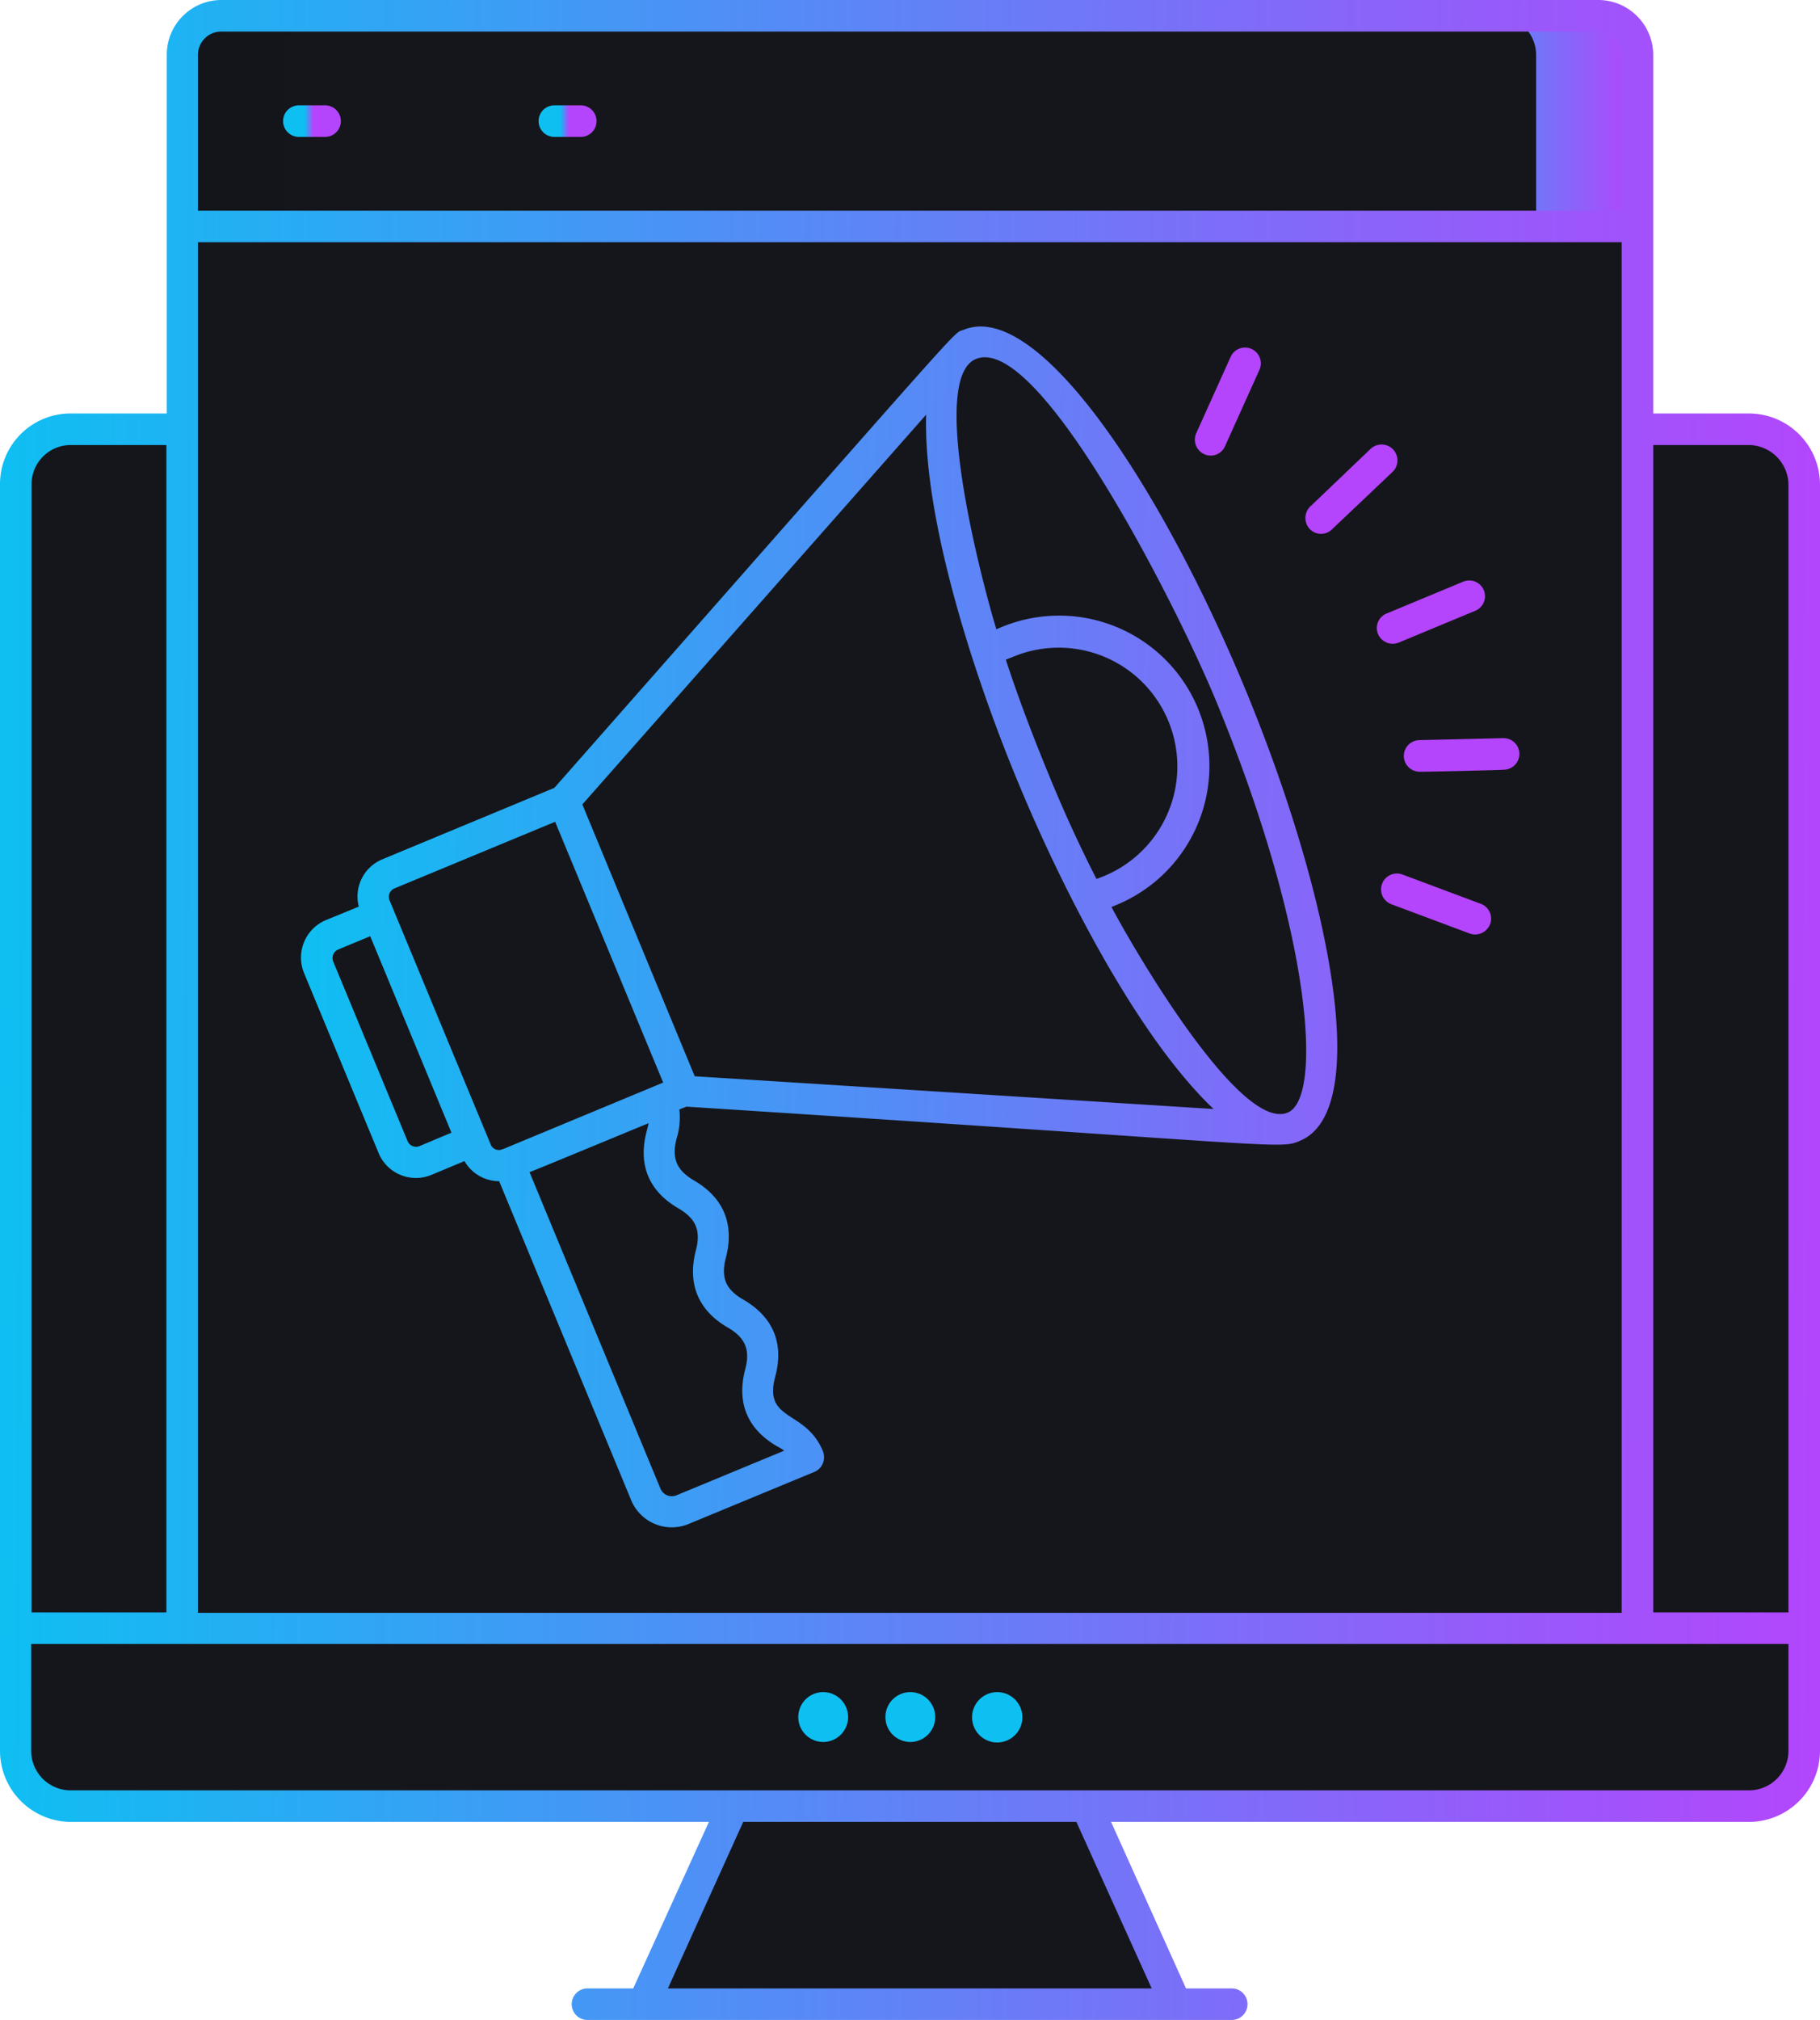
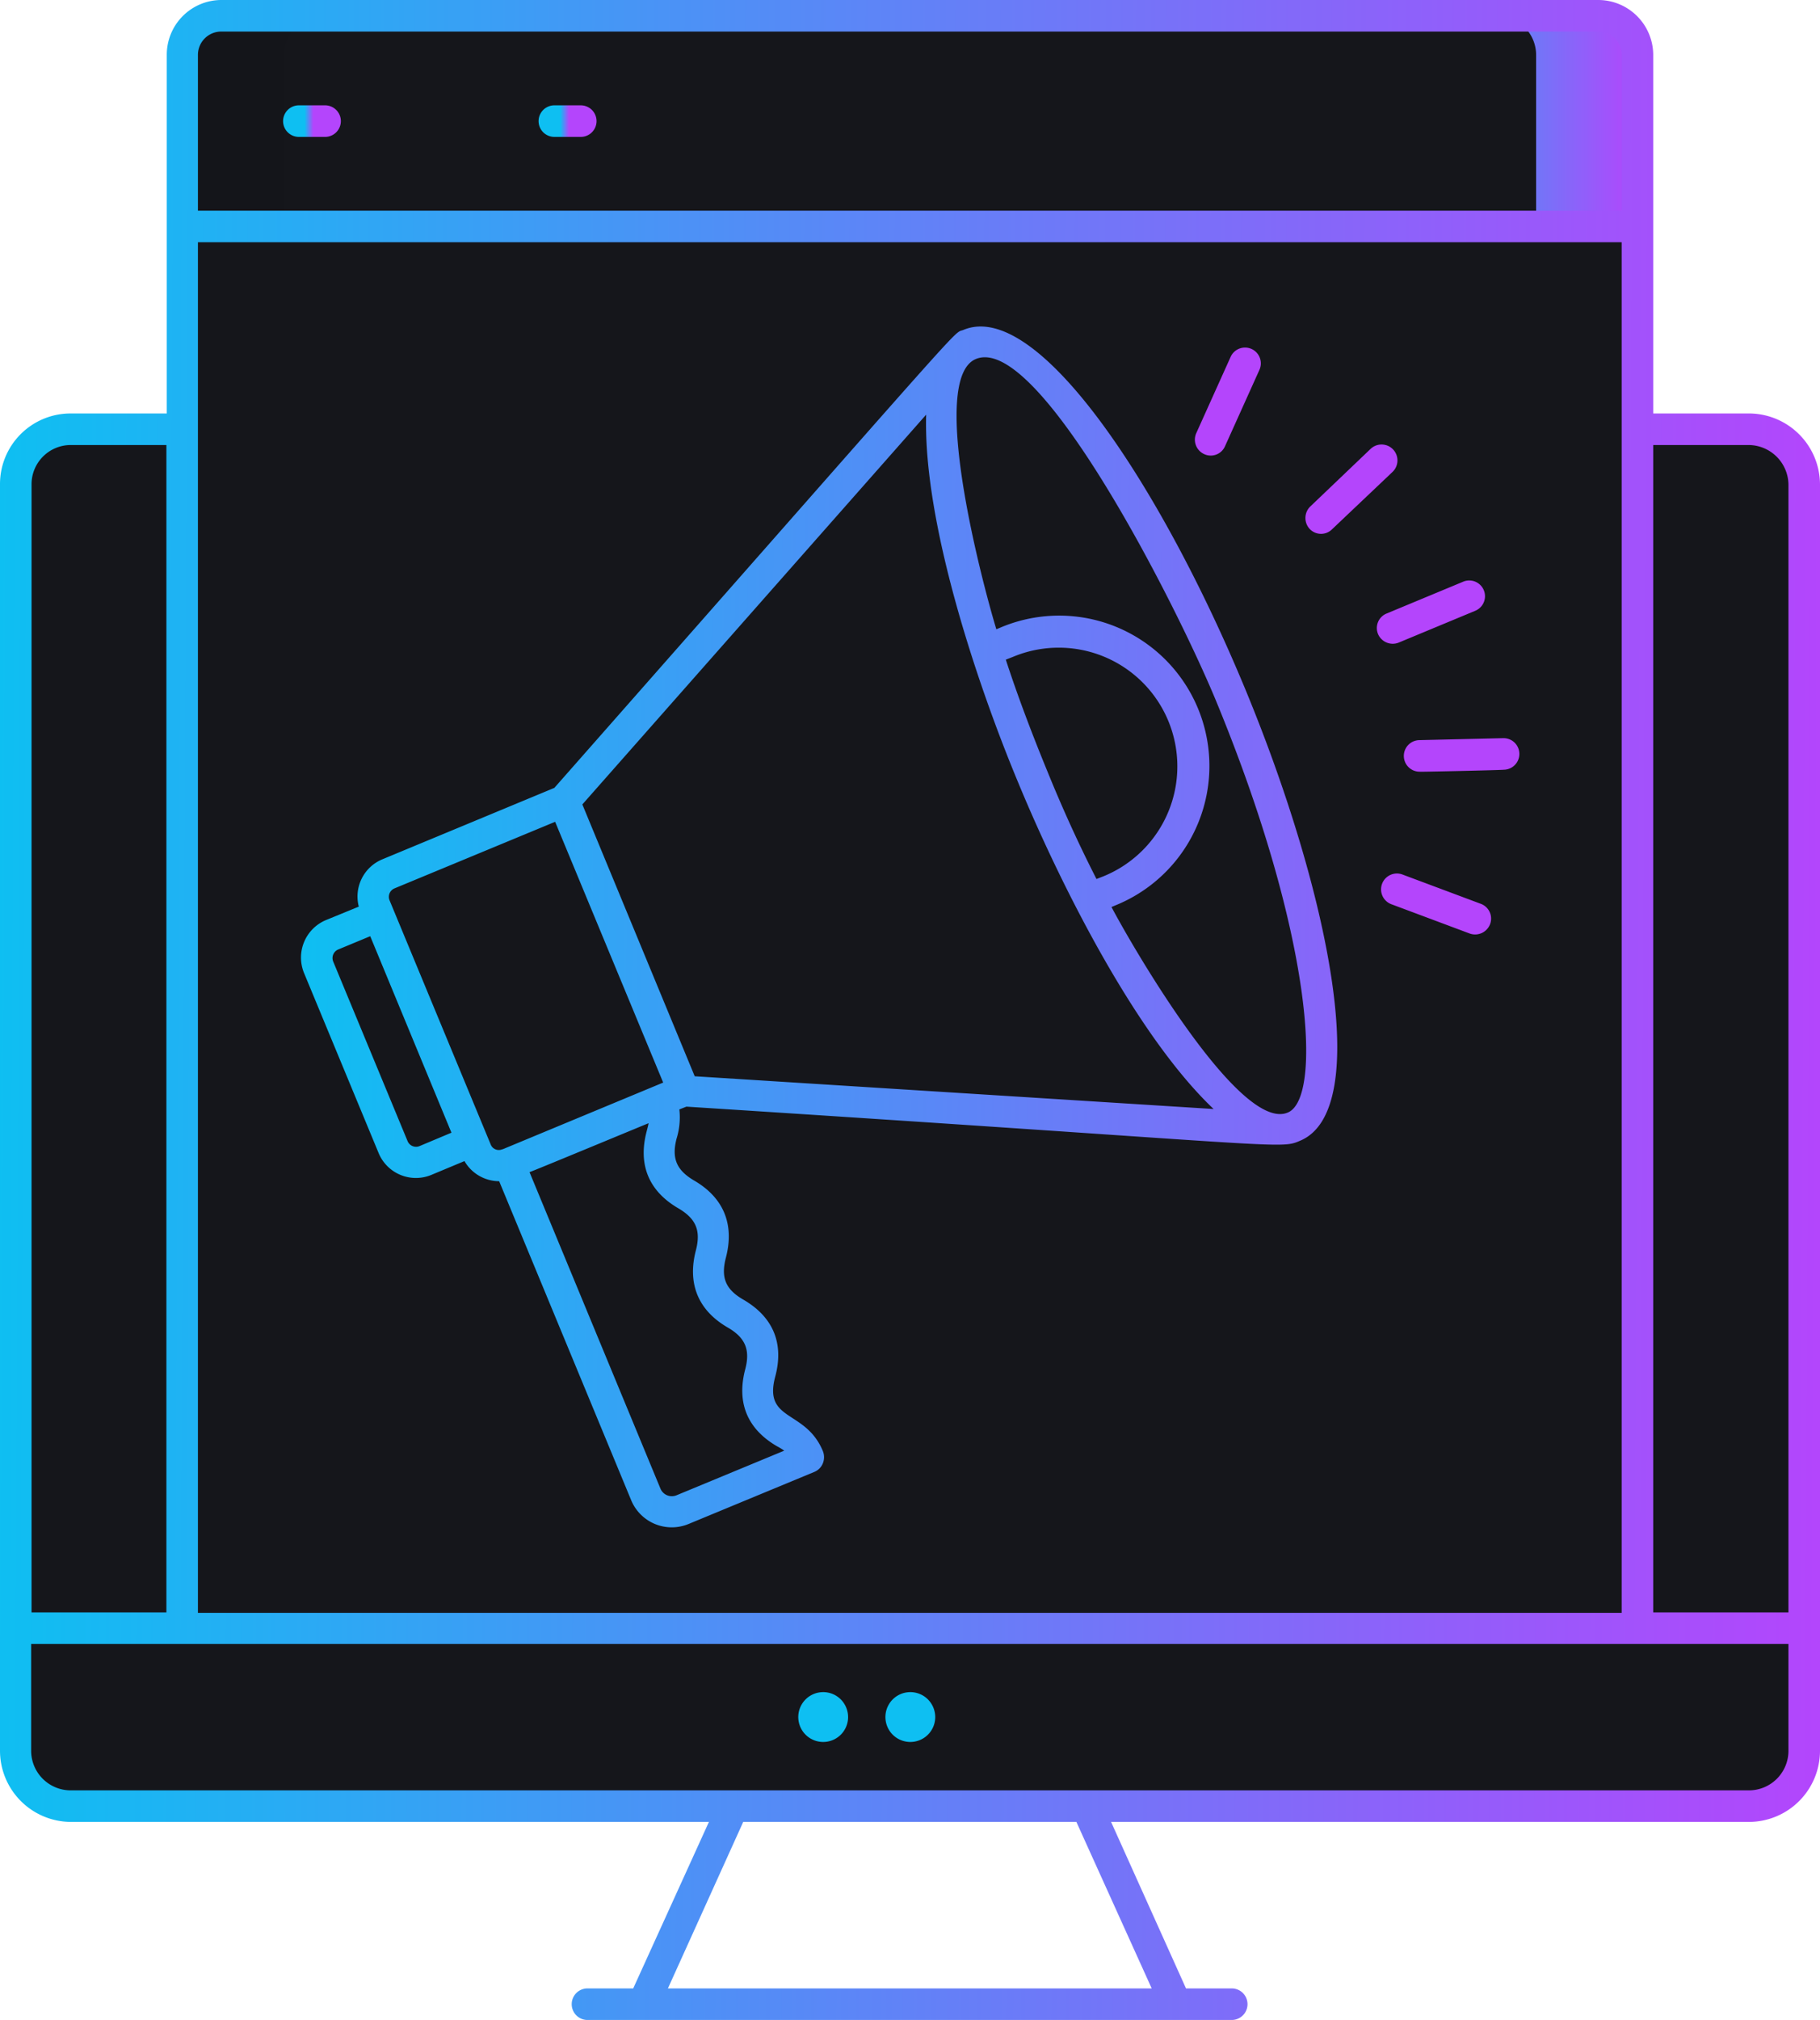
<svg xmlns="http://www.w3.org/2000/svg" xmlns:xlink="http://www.w3.org/1999/xlink" width="461.6" height="512">
  <defs>
    <linearGradient id="linear-gradient" x1="-.823" y1=".5" x2="1" y2=".5" gradientUnits="objectBoundingBox">
      <stop offset="0" stop-color="#0ebff2" />
      <stop offset="1" stop-color="#b445fc" />
    </linearGradient>
    <linearGradient id="linear-gradient-2" x1=".373" y1="1" x2=".525" y2="1" xlink:href="#linear-gradient" />
    <linearGradient id="linear-gradient-6" x1="0" y1=".541" x2="1" y2=".549" xlink:href="#linear-gradient" />
    <linearGradient id="linear-gradient-7" x1="0" y1=".559" x2="1" y2=".572" xlink:href="#linear-gradient" />
  </defs>
  <g id="digmar" transform="translate(-25.2)">
    <g id="Group_19" data-name="Group 19">
      <g id="Group_14" data-name="Group 14">
        <g id="Group_13" data-name="Group 13">
          <g id="Group_3" data-name="Group 3">
            <g id="Group_2" data-name="Group 2">
              <g id="Group_1" data-name="Group 1">
                <path id="Path_1" data-name="Path 1" d="M29.1 412.7v31.1a13.977 13.977 0 0 0 14 14h425.7a13.977 13.977 0 0 0 14-14v-31.1Z" fill="#15161b" />
              </g>
            </g>
          </g>
          <g id="Group_6" data-name="Group 6">
            <g id="Group_5" data-name="Group 5">
              <g id="Group_4" data-name="Group 4">
                <path id="Path_2" data-name="Path 2" d="M435.3 457.8h33.6a13.87 13.87 0 0 0 13.9-13.9v-31.1h-33.5v31.1a13.956 13.956 0 0 1-14 13.9Z" fill="#15161b" />
              </g>
            </g>
          </g>
          <g id="Group_9" data-name="Group 9">
            <g id="Group_8" data-name="Group 8">
              <g id="Group_7" data-name="Group 7">
                <path id="Path_3" data-name="Path 3" d="M76.6 457.8H43.1a13.87 13.87 0 0 1-13.9-13.9v-31.1h33.5v31.1a13.934 13.934 0 0 0 13.9 13.9Z" fill="#15161b" />
              </g>
            </g>
          </g>
          <g id="Group_12" data-name="Group 12">
            <g id="Group_11" data-name="Group 11">
              <g id="Group_10" data-name="Group 10">
                <path id="Path_4" data-name="Path 4" d="M482.8 122.8v289.9H29.2V122.8a13.956 13.956 0 0 1 13.9-14h425.7a14.041 14.041 0 0 1 14 14Z" fill="#15161b" />
              </g>
            </g>
          </g>
-           <path id="Path_5" data-name="Path 5" d="M323.5 508H188.4l22.8-50.2h89.6Z" fill="#15161b" />
        </g>
      </g>
      <g id="Group_18" data-name="Group 18">
        <g id="Group_15" data-name="Group 15">
          <path id="Path_7" data-name="Path 7" d="M240.3 435.3a6.318 6.318 0 1 1-1.85-4.55 6.38 6.38 0 0 1 1.85 4.55Z" fill="#0ebff2" />
        </g>
        <g id="Group_16" data-name="Group 16">
          <path id="Path_8" data-name="Path 8" d="M262.4 435.3a6.318 6.318 0 1 1-1.85-4.55 6.38 6.38 0 0 1 1.85 4.55Z" fill="#0ebff2" />
        </g>
        <g id="Group_17" data-name="Group 17">
-           <path id="Path_9" data-name="Path 9" d="M284.5 435.3a6.38 6.38 0 1 1-1.869-4.531 6.38 6.38 0 0 1 1.869 4.531Z" fill="#0ebff2" />
-         </g>
+           </g>
      </g>
    </g>
    <g id="Group_41" data-name="Group 41">
      <g id="Group_22" data-name="Group 22">
        <g id="Group_21" data-name="Group 21">
          <g id="Group_20" data-name="Group 20">
            <path id="Rectangle_1" data-name="Rectangle 1" transform="translate(71.4 57.4)" fill="#15161b" d="M0 0h369.1v355.4H0z" />
          </g>
        </g>
      </g>
      <g id="Group_25" data-name="Group 25">
        <g id="Group_24" data-name="Group 24">
          <g id="Group_23" data-name="Group 23">
            <path id="Rectangle_2" data-name="Rectangle 2" transform="translate(414.8 57.4)" fill="#15161b" d="M0 0h25.7v355.4H0z" />
          </g>
        </g>
      </g>
      <g id="Group_28" data-name="Group 28">
        <g id="Group_27" data-name="Group 27">
          <g id="Group_26" data-name="Group 26">
            <path id="Path_10" data-name="Path 10" d="M440.6 14v43.4H71.4V13.9A9.859 9.859 0 0 1 81.3 4h349.3a9.965 9.965 0 0 1 10 10Z" fill="#15161b" />
          </g>
        </g>
      </g>
      <g id="Group_31" data-name="Group 31">
        <g id="Group_30" data-name="Group 30">
          <g id="Group_29" data-name="Group 29">
            <path id="Path_11" data-name="Path 11" d="M107.2 4a9.859 9.859 0 0 0-9.9 9.9v43.4H71.4V13.9A9.859 9.859 0 0 1 81.3 4Z" fill="#14151a" />
          </g>
        </g>
      </g>
      <g id="Group_34" data-name="Group 34">
        <g id="Group_33" data-name="Group 33">
          <g id="Group_32" data-name="Group 32">
            <path id="Path_12" data-name="Path 12" d="M440.6 14v43.4h-25.8V14a9.944 9.944 0 0 0-9.9-10h25.8a9.944 9.944 0 0 1 9.9 10Z" fill="url('#linear-gradient')" />
          </g>
        </g>
      </g>
      <g id="Group_40" data-name="Group 40">
        <g id="Group_38" data-name="Group 38">
          <g id="Group_35" data-name="Group 35">
            <path id="Path_13" data-name="Path 13" d="M107.6 34.7H101a4 4 0 1 1 0-8h6.7a4 4 0 1 1-.1 8Z" fill="url('#linear-gradient-2')" />
          </g>
          <g id="Group_36" data-name="Group 36">
            <path id="Path_14" data-name="Path 14" d="M140.1 34.7h-6.7a4 4 0 1 1 0-8h6.7a4 4 0 0 1 0 8Z" fill="url('#linear-gradient-2')" />
          </g>
          <g id="Group_37" data-name="Group 37">
            <path id="Path_15" data-name="Path 15" d="M172.5 34.7h-6.7a4 4 0 1 1 0-8h6.7a4 4 0 0 1 0 8Z" fill="url('#linear-gradient-2')" />
          </g>
        </g>
        <g id="Group_39" data-name="Group 39">
          <path id="Path_16" data-name="Path 16" d="M411 34.7H227.9a4 4 0 1 1 0-8H411a4 4 0 0 1 0 8Z" fill="url('#linear-gradient-2')" />
        </g>
      </g>
      <path id="Path_17" data-name="Path 17" d="M468.8 104.8h-24.3V14a13.956 13.956 0 0 0-13.9-14H81.4a13.87 13.87 0 0 0-13.9 13.9v90.9H43.1a17.9 17.9 0 0 0-17.9 18v321a18.053 18.053 0 0 0 18 18H205L185.8 504h-11.6a4 4 0 0 0 0 8h163.4a4 4 0 0 0 0-8H326l-19-42.2h161.8a18.053 18.053 0 0 0 18-18v-321a18.053 18.053 0 0 0-18-18ZM75.4 13.9A5.911 5.911 0 0 1 81.3 8h349.3a5.933 5.933 0 0 1 5.9 6v39.4H75.4Zm0 47.5h361.1v347.4H75.4Zm-42.2 61.4a9.944 9.944 0 0 1 9.9-10h24.3v295.9H33.2ZM317.3 504H194.6l19.1-42.2h84.5Zm161.5-60.2a10.029 10.029 0 0 1-10 10H43.1a10.029 10.029 0 0 1-10-10v-27.1h445.7v27.1Zm0-35.1h-34.3V112.8h24.3a10.162 10.162 0 0 1 10 10Z" fill="url('#linear-gradient-6')" />
    </g>
    <g id="Group_67" data-name="Group 67">
      <g id="Group_60" data-name="Group 60">
        <g id="Group_55" data-name="Group 55">
          <g id="Group_42" data-name="Group 42">
            <path id="Path_18" data-name="Path 18" d="m168.2 203.1 30.4 73.5-44.5 18.4a6.293 6.293 0 0 1-8.2-3.4l-25.7-61.9a6.293 6.293 0 0 1 3.4-8.2Z" fill="#15161b" />
          </g>
          <g id="Group_43" data-name="Group 43">
            <path id="Path_19" data-name="Path 19" d="m193.3 263.7 5.4 12.9-44.5 18.4a6.293 6.293 0 0 1-8.2-3.4l-5.4-12.9a6.293 6.293 0 0 0 8.2 3.4Z" fill="#15161b" />
          </g>
          <g id="Group_44" data-name="Group 44">
            <path id="Path_20" data-name="Path 20" d="m168.2 203.2 5.4 12.9-44.5 18.4a6.293 6.293 0 0 0-3.4 8.2l-5.4-12.9a6.293 6.293 0 0 1 3.4-8.2Z" fill="#15161b" />
          </g>
          <g id="Group_45" data-name="Group 45">
            <path id="Path_21" data-name="Path 21" d="m106.1 245.2 18.9 45.6a6.293 6.293 0 0 0 8.2 3.4l11.9-4.9-23.7-57.2-11.9 4.9a6.244 6.244 0 0 0-3.4 8.2Z" fill="#15161b" />
          </g>
          <g id="Group_46" data-name="Group 46">
            <path id="Path_22" data-name="Path 22" d="m121.3 232.1 4.1 9.8-11.9 4.9a6.293 6.293 0 0 0-3.4 8.2l-4.1-9.8a6.293 6.293 0 0 1 3.4-8.2Z" fill="#15161b" />
          </g>
          <g id="Group_47" data-name="Group 47">
            <path id="Path_23" data-name="Path 23" d="m140.9 279.5 4.1 9.8-11.9 4.9a6.293 6.293 0 0 1-8.2-3.4l-4.1-9.8a6.293 6.293 0 0 0 8.2 3.4Z" fill="#15161b" />
          </g>
          <g id="Group_48" data-name="Group 48">
            <path id="Path_24" data-name="Path 24" d="M287.1 197c20 48.4 45.5 85 60.7 89l-70.375-4.387L198.6 276.7l-30.4-73.5 98.9-112.1c-8 13.6 0 57.5 20 105.9Z" fill="#15161b" />
          </g>
          <g id="Group_49" data-name="Group 49">
            <path id="Path_25" data-name="Path 25" d="m347.8 286-149.2-9.3-7.9-19 133.5 7.4c9 11.7 17.2 19.2 23.6 20.9Z" fill="#15161b" />
          </g>
          <g id="Group_50" data-name="Group 50">
            <path id="Path_26" data-name="Path 26" d="M267.1 91.1c-3.3 5.7-3.9 16.8-1.9 31.4L176 222.1l-7.9-19Z" fill="#15161b" />
          </g>
          <g id="Group_51" data-name="Group 51">
            <path id="Path_27" data-name="Path 27" d="M337.3 176.2c22.7 54.8 29.9 103.8 16 109.6-13.9 5.7-43.5-34-66.2-88.8s-29.9-103.8-16-109.6 43.5 34 66.2 88.8Z" fill="#15161b" />
          </g>
          <g id="Group_52" data-name="Group 52">
            <path id="Path_28" data-name="Path 28" d="M337.3 176.2c22.7 54.8 29.8 103.8 16 109.6-7.7 3.2-20.4-7.8-34-27.6 6.7 6.2 12.6 8.8 16.9 7 13.8-5.7 6.7-54.8-16-109.6-10-24.2-21.4-45.4-32.2-61.1 14.8 13.5 33.7 44 49.3 81.7Z" fill="#15161b" />
          </g>
          <g id="Group_53" data-name="Group 53">
            <path id="Path_29" data-name="Path 29" d="M325.1 181.2a34.064 34.064 0 0 1-18.5 44.5l-5.2 2.2c-4.9-9.5-9.8-20-14.3-31-4.6-11-8.5-21.8-11.8-32l5.2-2.2a34.14 34.14 0 0 1 44.6 18.5Z" fill="#15161b" />
          </g>
          <g id="Group_54" data-name="Group 54">
            <path id="Path_30" data-name="Path 30" d="M325.1 181.2a34.064 34.064 0 0 1-18.5 44.5l-5.2 2.2c-2.4-4.6-4.8-9.5-7.1-14.5a34.087 34.087 0 0 0 17.6-44.2 43.883 43.883 0 0 0-2.7-5.3 34.065 34.065 0 0 1 15.9 17.3Z" fill="#15161b" />
          </g>
        </g>
        <g id="Group_59" data-name="Group 59">
          <g id="Group_56" data-name="Group 56">
            <path id="Path_31" data-name="Path 31" d="M205.3 309.2c3.1 7.5-2.6 9.9.5 17.4 3.1 7.6 8.9 5.2 12 12.7 3.1 7.6-2.6 9.9.5 17.4 3.1 7.6 8.9 5.2 12 12.7l-31.9 13.2a7.134 7.134 0 0 1-9.3-3.8L154.3 295l38.5-16c3.1 7.6-2.6 9.9.5 17.5s8.9 5.2 12 12.7Z" fill="#15161b" />
          </g>
          <g id="Group_57" data-name="Group 57">
            <path id="Path_32" data-name="Path 32" d="M193.3 296.6c.1.2.1.3.2.5l-32.8 13.6-6.5-15.6 38.6-16c3.1 7.5-2.6 9.9.5 17.5Z" fill="#15161b" />
          </g>
          <g id="Group_58" data-name="Group 58">
            <path id="Path_33" data-name="Path 33" d="m230.3 369.5-32 13.2a7.134 7.134 0 0 1-9.3-3.8l-6.5-15.6a7.134 7.134 0 0 0 9.3 3.8l26.2-10.9c0 .2.1.3.2.5 3.2 7.7 9 5.3 12.1 12.8Z" fill="#15161b" />
          </g>
          <path id="Path_34" data-name="Path 34" d="M341 174.6c-21.2-51.1-52.5-98.8-71.4-91-3.1 1.3 4.8-7.1-103.8 116.1l-43.6 18.1a10.2 10.2 0 0 0-6 12l-8.3 3.4a10.3 10.3 0 0 0-5.6 13.4l18.9 45.6a10.233 10.233 0 0 0 13.4 5.6l8.4-3.5a10.2 10.2 0 0 0 8.8 5.1l33.5 80.9a11.142 11.142 0 0 0 14.5 6l31.9-13.2a3.962 3.962 0 0 0 2.2-2.2 4.154 4.154 0 0 0 0-3.1c-4.4-10.6-15.1-7.4-12.1-18.8 2.3-8.5-.5-15.2-8.1-19.6-4.5-2.6-5.7-5.6-4.4-10.6 2.2-8.4-.5-15.2-8.1-19.6-4.4-2.6-5.7-5.6-4.4-10.6a18.217 18.217 0 0 0 .7-7.4l1.8-.7c151.5 9.7 150.4 10.9 155.5 8.7 18.9-7.6 7.4-63.4-13.8-114.6ZM131.6 290.5a2.321 2.321 0 0 1-3-1.2l-18.9-45.6a2.357 2.357 0 0 1 1.2-3l8.2-3.4 20.6 49.8Zm18.1-.3-25.7-62a2.321 2.321 0 0 1 1.2-3l40.8-16.9 27.4 66.1-40.7 16.9h-.1a2.2 2.2 0 0 1-2.9-1.1Zm40-5.5c-.1.6-.3 1.3-.5 2.1-2.2 8.4.5 15.1 8.1 19.5 4.4 2.6 5.7 5.6 4.4 10.6-2.2 8.4.5 15.2 8.1 19.6 4.5 2.6 5.7 5.7 4.4 10.6-2.2 8.4.5 15.1 8.1 19.5a14.191 14.191 0 0 1 1.8 1.1L196.8 379a3.122 3.122 0 0 1-4.1-1.7l-33.2-80.2c1-.3 30.6-12.6 30.2-12.4Zm11.7-11.9-28.5-68.9 87.2-98.8c-.8 27.2 12.8 68 23.4 93.4 10.6 25.6 29.8 63.9 49.5 82.6Zm78.9-105.6 1.8-.7a30.085 30.085 0 1 1 23 55.6l-1.8.7c-4.4-8.6-8.6-17.8-12.5-27.4-3.9-9.5-7.5-19-10.5-28.2ZM351.8 282c-11.9 5-38.6-40.6-44.7-52.1l1.2-.5a38.108 38.108 0 1 0-29.2-70.4l-1.2.5C274.1 147 260.7 96 272.7 91c15.9-6.6 50.8 62.2 60.9 86.6 24.5 59.3 27.1 100.8 18.2 104.4Z" fill="url('#linear-gradient-7')" />
        </g>
      </g>
      <g id="Group_66" data-name="Group 66">
        <g id="Group_61" data-name="Group 61">
          <path id="Path_35" data-name="Path 35" d="m397.9 236.6-19.8-7.4a4.021 4.021 0 1 1 2.9-7.5l19.8 7.4a3.987 3.987 0 0 1 2.3 5.2 4.059 4.059 0 0 1-5.2 2.3Z" fill="#b445fc" />
        </g>
        <g id="Group_62" data-name="Group 62">
          <path id="Path_36" data-name="Path 36" d="M385.3 195.6a4 4 0 0 1-.1-8l21.2-.5h.1a4 4 0 0 1 .1 8c-.5.1-22.7.6-21.3.5Z" fill="#b445fc" />
        </g>
        <g id="Group_63" data-name="Group 63">
          <path id="Path_37" data-name="Path 37" d="M374.7 160.7a3.974 3.974 0 0 1 2.2-5.2l19.5-8.1a3.993 3.993 0 0 1 3 7.4l-19.5 8.1a4.06 4.06 0 0 1-5.2-2.2Z" fill="#b445fc" />
        </g>
        <g id="Group_64" data-name="Group 64">
          <path id="Path_38" data-name="Path 38" d="M357.4 134.1a4.076 4.076 0 0 1 .1-5.7l15.3-14.6a4.031 4.031 0 1 1 5.6 5.8L363 134.2a3.953 3.953 0 0 1-5.6-.1Z" fill="#b445fc" />
        </g>
        <g id="Group_65" data-name="Group 65">
          <path id="Path_39" data-name="Path 39" d="M330.6 115.1a4.03 4.03 0 0 1-2-5.3l8.7-19.3a4.006 4.006 0 1 1 7.3 3.3l-8.7 19.3a3.947 3.947 0 0 1-5.3 2Z" fill="#b445fc" />
        </g>
      </g>
    </g>
  </g>
</svg>